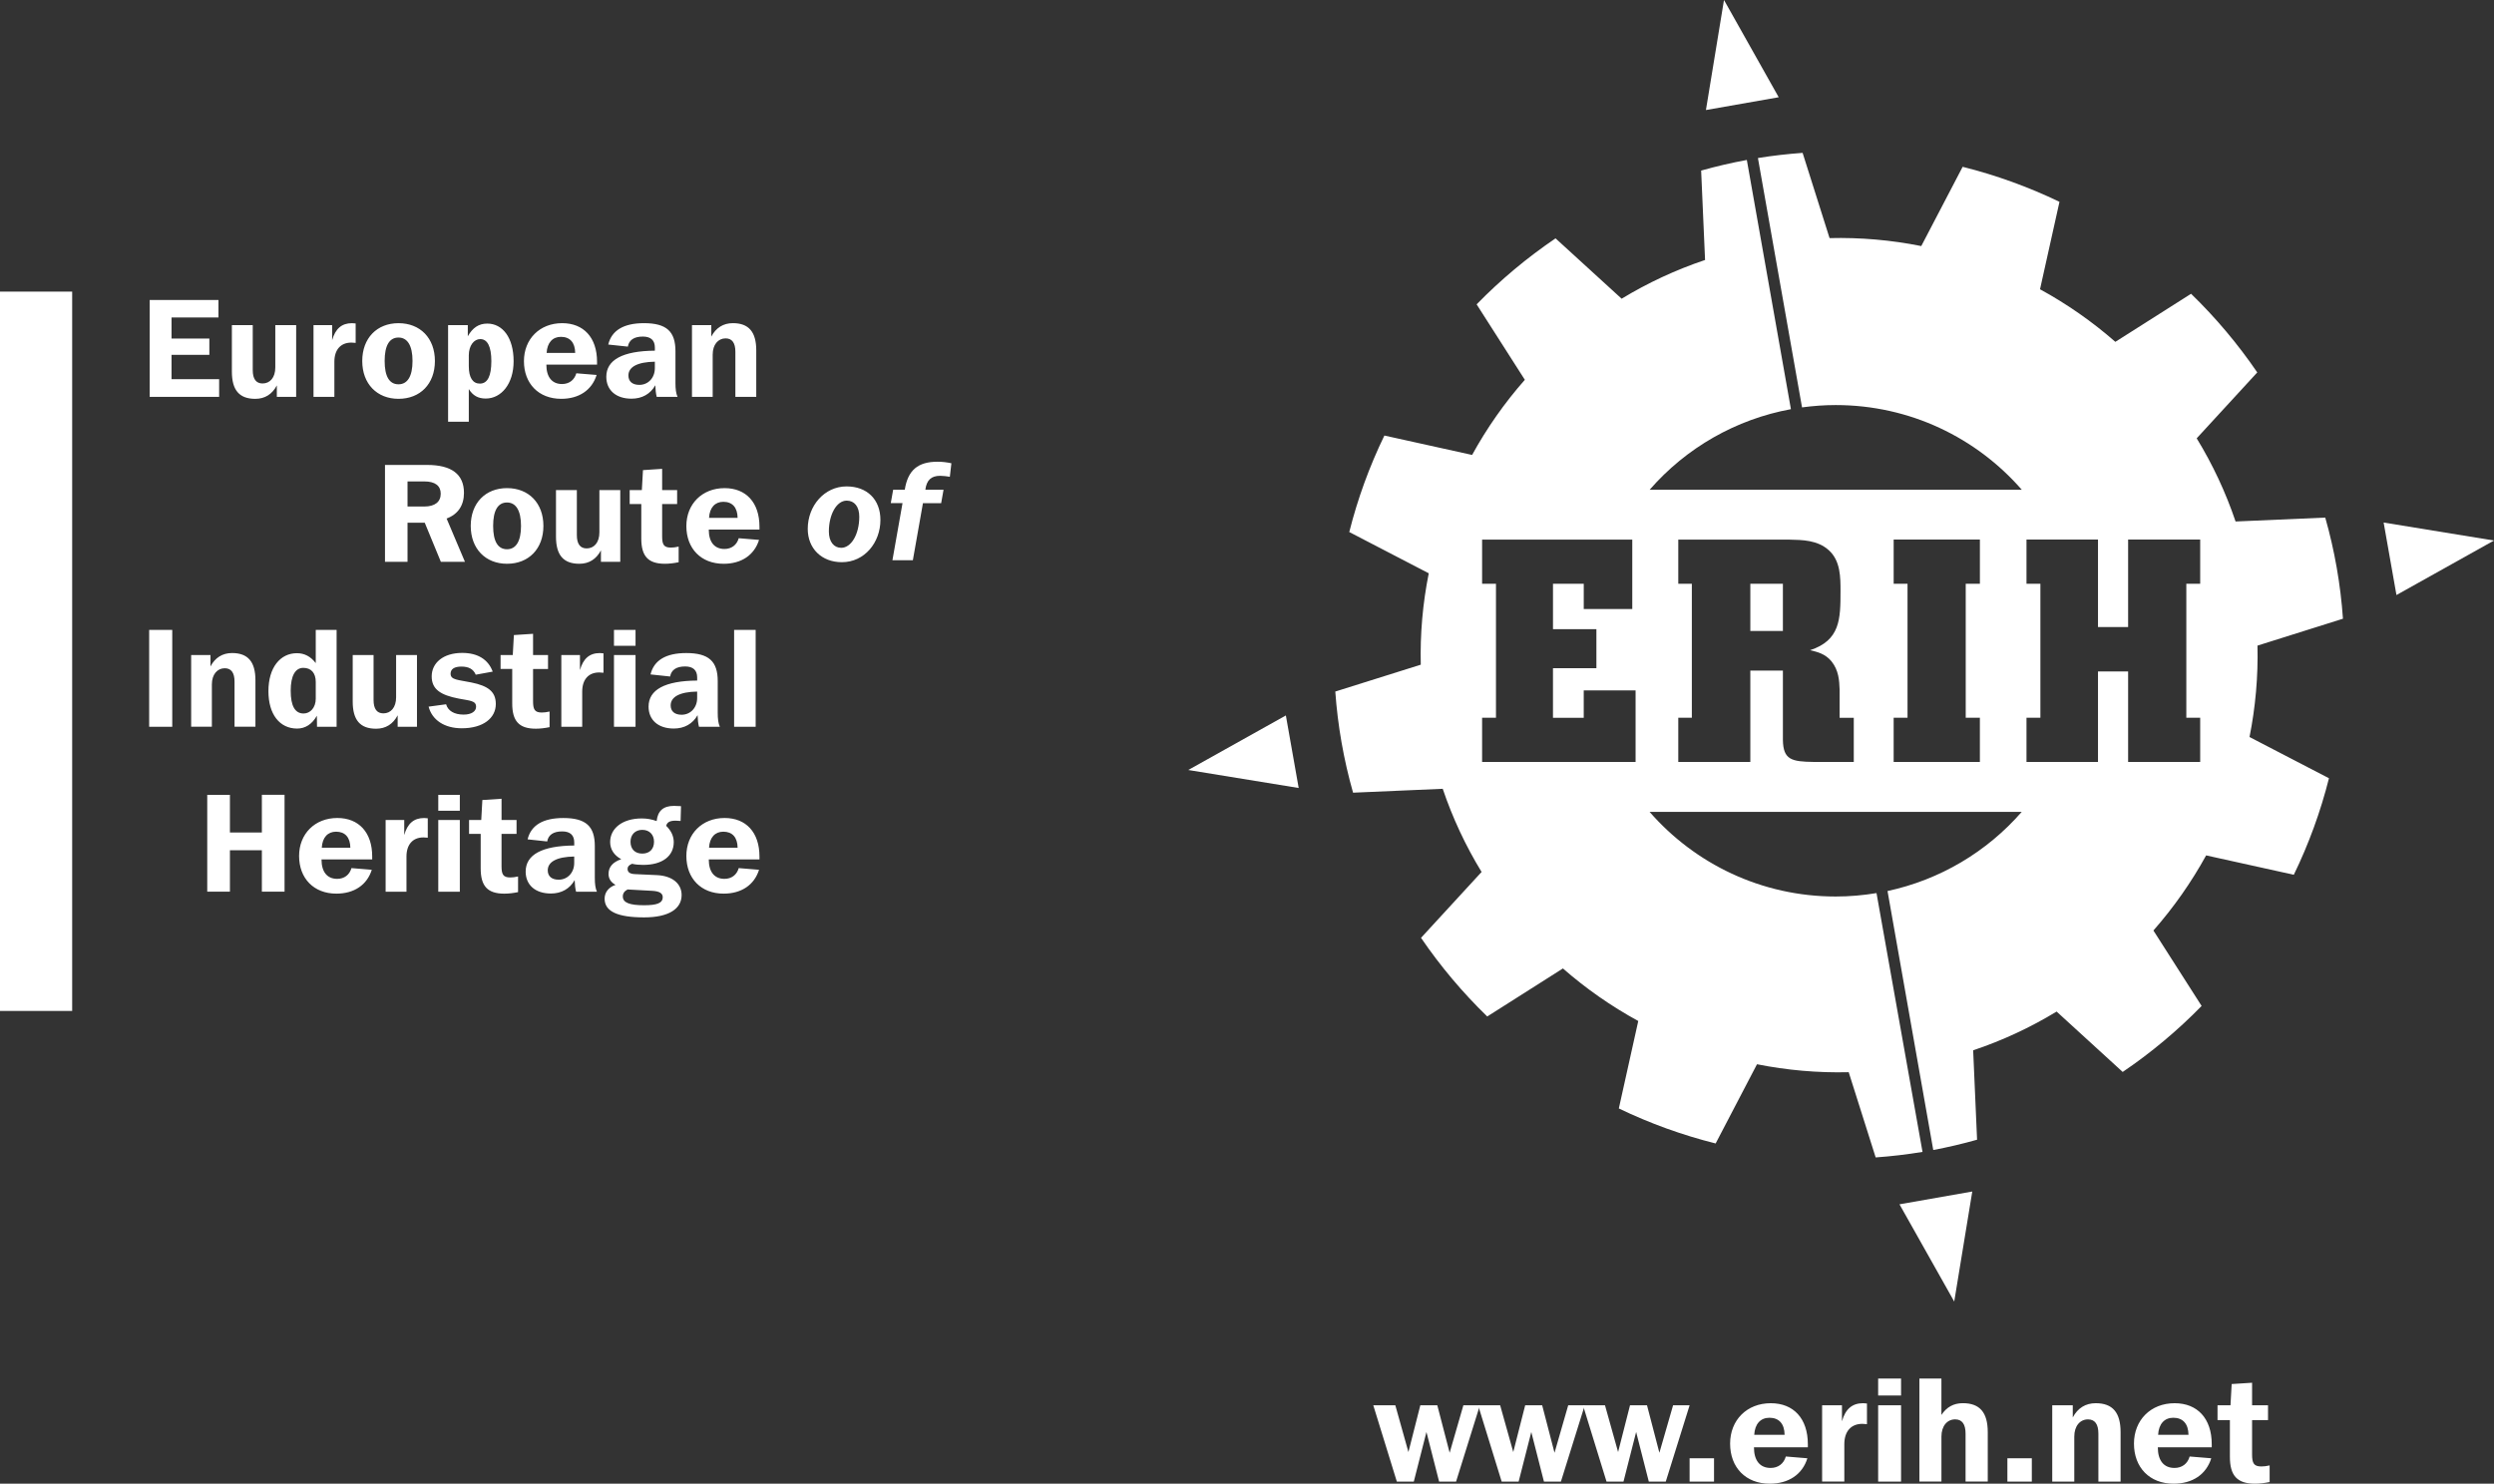
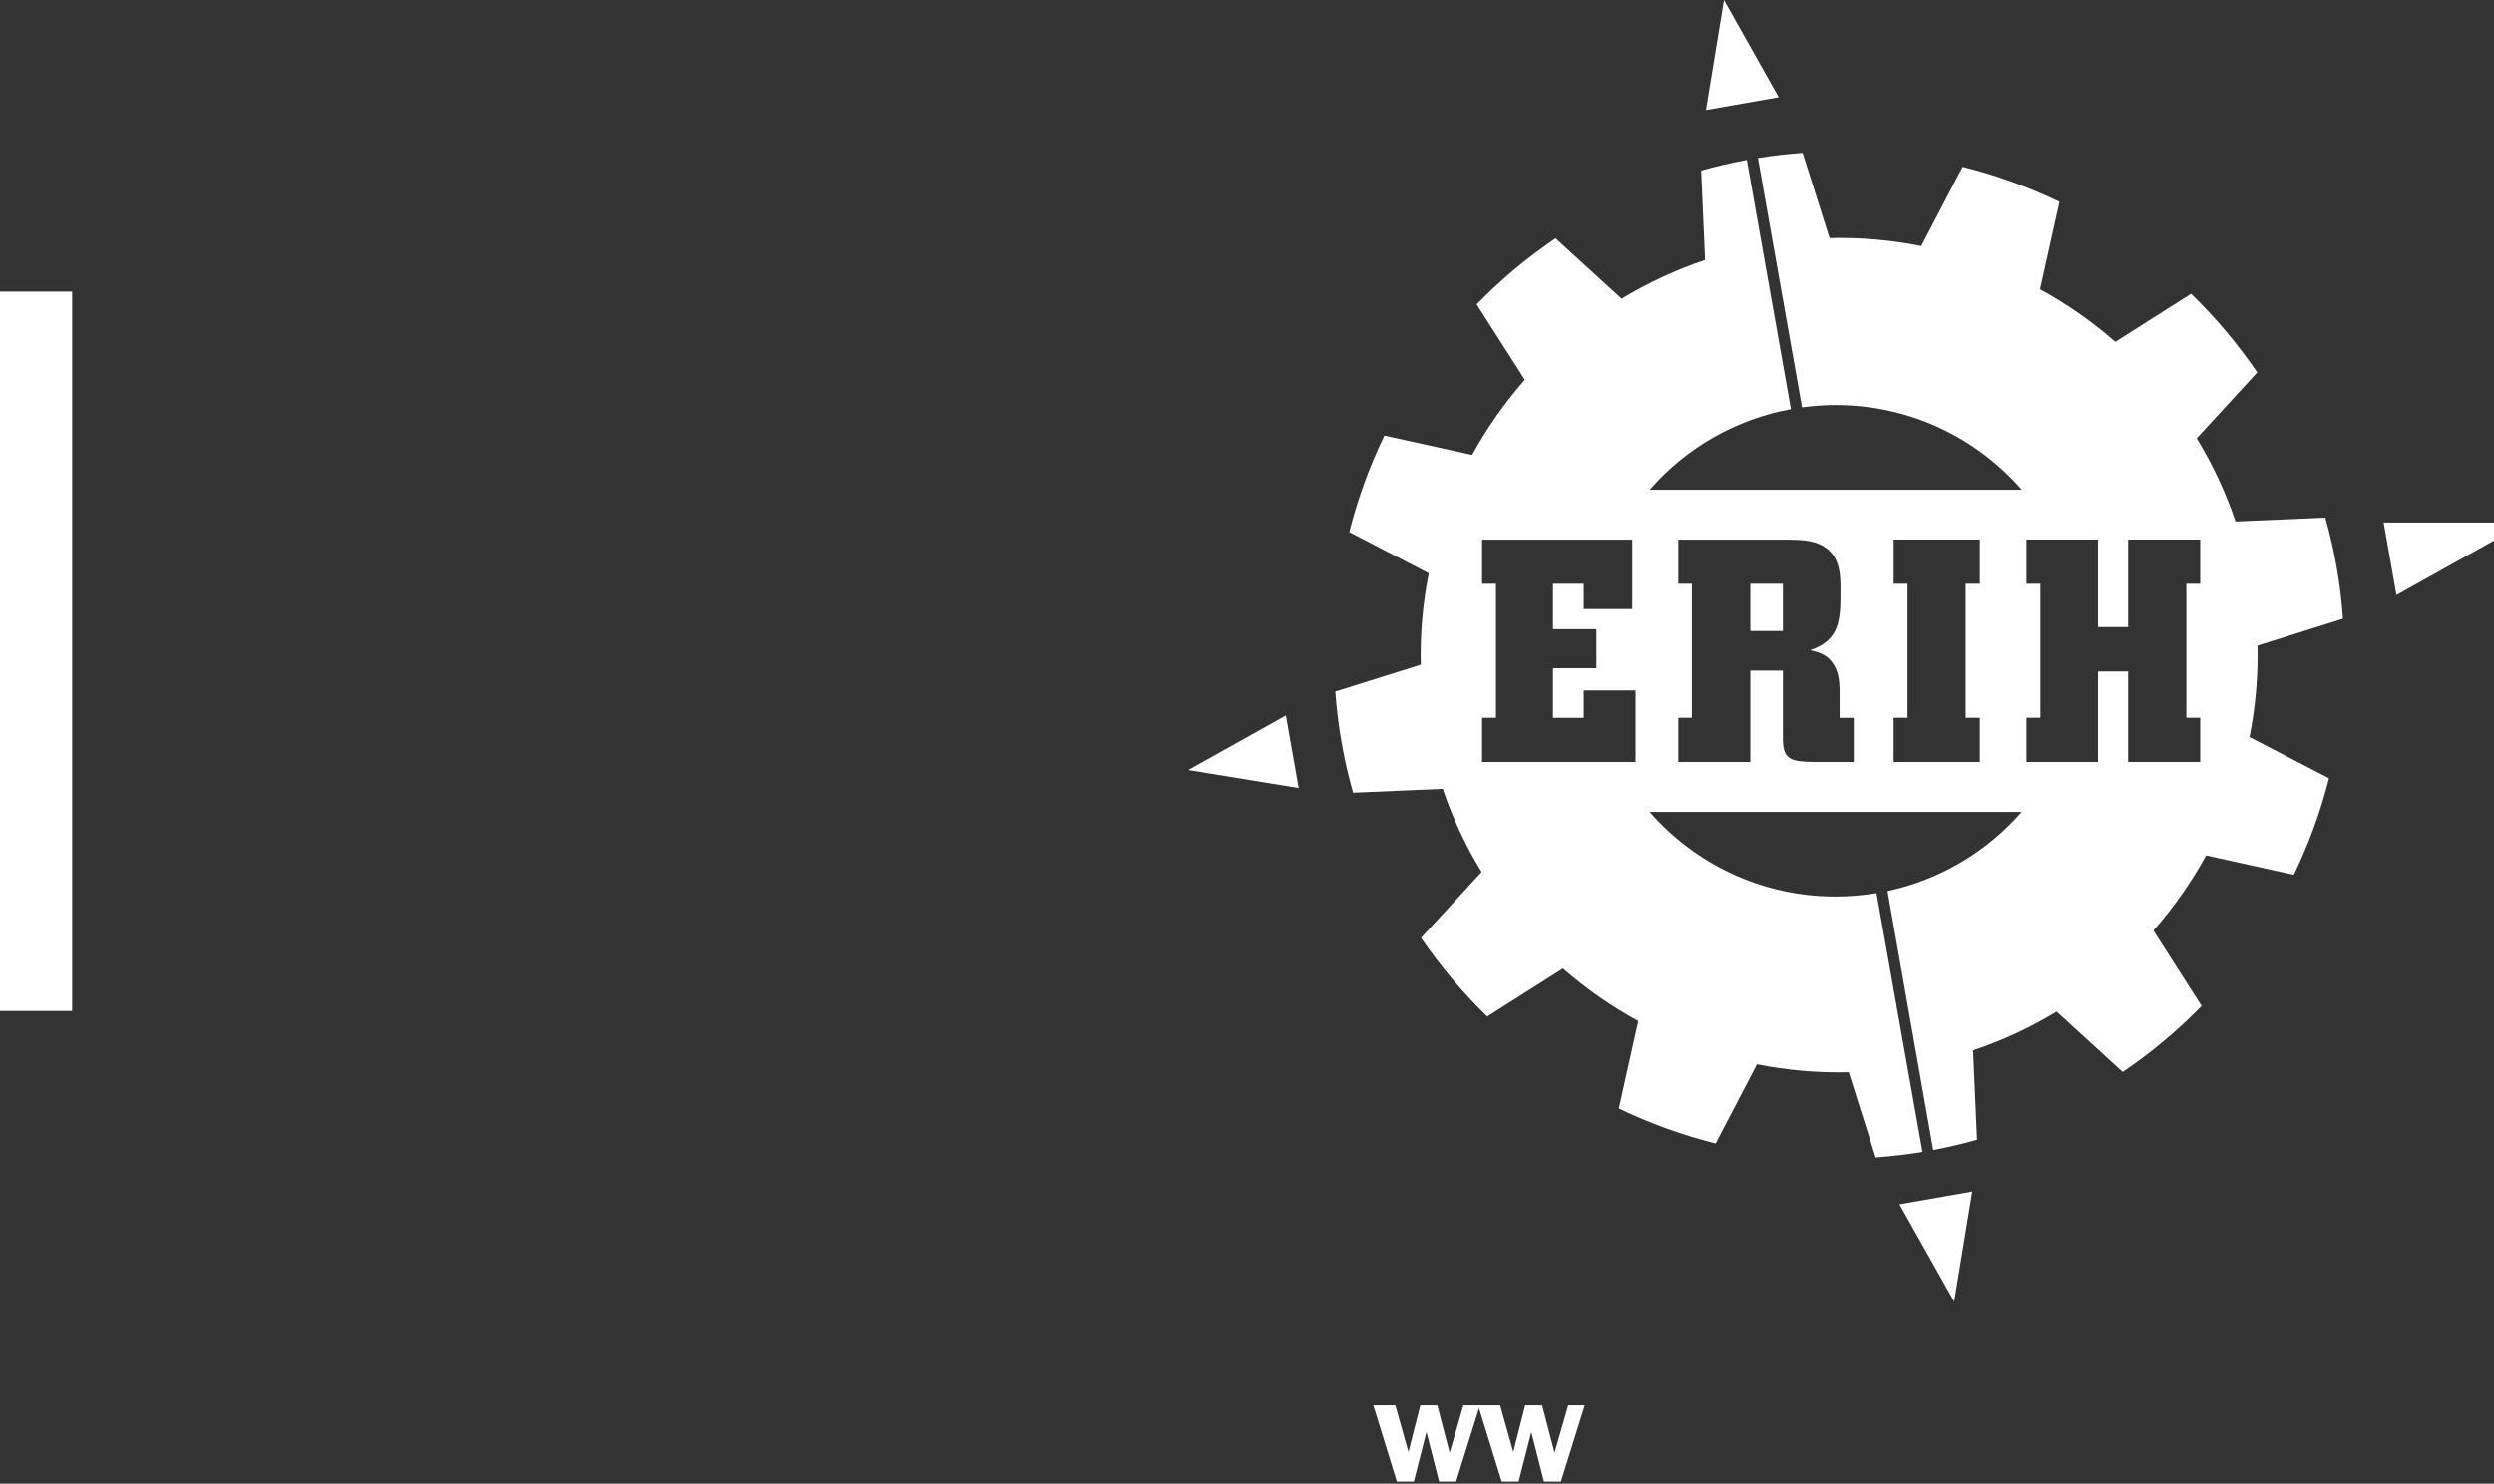
<svg xmlns="http://www.w3.org/2000/svg" width="689" height="410" viewBox="0 0 689 410" fill="none">
  <rect x="0" y="0" width="689" height="410" fill="#333333" stroke="none" />
  <g clip-path="url(#clip0_8_321)">
-     <path fill-rule="evenodd" clip-rule="evenodd" d="M328.275 212.783L358.778 217.756L355.235 197.709L328.275 212.783ZM476.273 0L471.286 30.406L491.391 26.873L476.276 0H476.273ZM658.51 144.392L662.053 164.433L689 149.371L658.51 144.399V144.392ZM483.553 174.358H492.549V161.32H483.553V174.358Z" fill="white" />
+     <path fill-rule="evenodd" clip-rule="evenodd" d="M328.275 212.783L358.778 217.756L355.235 197.709L328.275 212.783ZM476.273 0L471.286 30.406L491.391 26.873L476.276 0H476.273ZM658.51 144.392L662.053 164.433L689 149.371V144.392ZM483.553 174.358H492.549V161.32H483.553V174.358Z" fill="white" />
    <path fill-rule="evenodd" clip-rule="evenodd" d="M642.378 143.033L617.607 144.109C614.891 136.073 611.288 128.365 606.865 121.126L623.597 102.916C618.249 95.075 612.123 87.794 605.313 81.182L584.393 94.466C578.007 88.878 571.029 84.006 563.582 79.936L568.957 55.772C560.391 51.649 551.428 48.407 542.207 46.096L530.776 67.997C522.438 66.328 513.941 65.591 505.441 65.799L497.993 42.242C493.849 42.544 489.758 43.006 485.65 43.672L497.835 112.579C500.887 112.169 503.981 111.936 507.14 111.936C527.666 111.936 546.052 121.002 558.54 135.329H455.747C465.858 123.708 479.613 115.861 494.764 113.071L482.585 44.204C478.353 44.984 474.134 45.958 469.964 47.136L471.046 71.844C462.991 74.549 455.261 78.139 447.998 82.547L429.739 65.868C421.876 71.198 414.572 77.308 407.937 84.105L421.258 104.956C415.653 111.32 410.768 118.283 406.69 125.718L382.454 120.359C378.316 128.892 375.065 137.828 372.752 147.025L394.712 158.426C393.043 166.737 392.304 175.208 392.507 183.682L368.891 191.105C369.563 200.519 371.197 209.883 373.802 219.051L398.573 217.978C401.287 226.014 404.888 233.722 409.309 240.961L392.576 259.165C397.928 267.006 404.057 274.287 410.87 280.898L431.777 267.624C438.163 273.211 445.143 278.082 452.591 282.148L447.223 306.312C455.786 310.439 464.748 313.681 473.97 315.988L485.394 294.097C493.619 295.737 502.104 296.508 510.729 296.295L518.177 319.845C522.513 319.536 526.832 319.027 531.121 318.32L518.614 247.941L518.41 246.799C514.736 247.409 510.962 247.744 507.13 247.744C486.601 247.744 468.208 238.678 455.718 224.351H558.53C548.862 235.459 535.854 243.135 521.455 246.229L521.665 247.423L534.087 317.792C538.163 317.028 542.203 316.08 546.193 314.951L545.111 290.243C553.171 287.545 560.904 283.954 568.166 279.537L586.421 296.226C590.351 293.564 594.142 290.703 597.78 287.655C601.424 284.611 604.911 281.384 608.226 277.986L594.906 257.138C600.505 250.772 605.389 243.811 609.473 236.382L633.696 241.735C637.839 233.2 641.094 224.262 643.408 215.062L621.458 203.667C623.099 195.467 623.86 187.005 623.657 178.411L647.273 170.979C646.614 161.522 644.976 152.159 642.384 143.04L642.378 143.033ZM451.853 210.555H409.45V198.341H413.282V161.323H409.45V149.121H450.937V168.302H437.531V161.326H429.034V173.865H441.026V184.657H429.031V198.354H437.528V190.793H451.853V210.562V210.555ZM512.124 210.555H501.047C494.958 210.473 492.632 209.972 492.55 204.487V185.313H483.55V210.555H463.648V198.341H467.395V161.323H463.648V149.121H494.292C497.885 149.203 502.127 149.203 505.293 152.106C508.466 155.018 508.466 159.535 508.466 163.356C508.466 171.081 508.384 176.935 500.06 179.677C502.127 180.169 504.22 180.661 505.966 182.741C507.96 185.234 508.131 187.979 508.22 190.636V198.351H512.13V210.559L512.124 210.555ZM546.968 161.323H543.057V198.341H546.968V210.552H523.148V198.341H526.98V161.309H523.151V149.108H546.971V161.309L546.968 161.323ZM607.829 161.323H604V198.341H607.829V210.552H587.92V185.559H579.597V210.552H559.845V198.341H563.684V161.309H559.845V149.108H579.597V173.272H587.92V149.108H607.829V161.309V161.323ZM539.881 359.674L544.868 329.268L524.756 332.801L539.881 359.674Z" fill="white" />
    <path d="M0 80.58H19.938V279.358H0V80.58ZM379.386 388.339H385.476L389.095 401.262L392.382 388.339H397.074L400.486 401.466L404.276 388.339H408.843L402.261 409.423H397.569L394.075 395.723L390.584 409.423H385.892L379.386 388.339Z" fill="white" />
    <path d="M408.348 388.34H414.437L418.059 401.263L421.353 388.34H426.045L429.457 401.466L433.24 388.34H437.811L431.226 409.424H426.534L423.04 395.723L419.546 409.424H414.854L408.348 388.34Z" fill="white" />
-     <path d="M437.312 388.339H443.401L447.02 401.262L450.314 388.339H455.006L458.428 401.466L462.211 388.339H466.778L460.193 409.423H455.501L452.007 395.722L448.513 409.423H443.821L437.318 388.339H437.312ZM466.775 402.981H473.523V409.423H466.775V402.981ZM484.629 396.503C484.794 393.469 486.395 391.786 488.829 391.786C491.454 391.786 492.983 393.426 493.022 396.503H484.629ZM499.315 402.984L493.357 402.492C492.779 404.506 491.214 405.654 489.157 405.654C486.237 405.654 484.554 403.644 484.554 399.954H499.443V399.091C499.443 391.993 495.493 387.768 489.206 387.768C482.572 387.768 477.966 392.449 477.966 398.93C477.966 405.536 482.28 410.007 488.911 410.007C494.128 410.007 497.914 407.461 499.312 402.988L499.315 402.984ZM503.387 388.339H508.866V392.767C509.811 389.408 511.661 387.765 514.706 387.765C514.949 387.765 515.323 387.808 515.772 387.847V393.554C515.319 393.512 514.909 393.469 514.499 393.469C511.369 393.469 509.519 395.558 509.519 399.088V409.42H503.383V388.339H503.387ZM518.863 380.956H525.195V385.633H518.863V380.959V380.956ZM518.863 388.336H525.195V409.426H518.863V388.336ZM530.254 380.956H536.341V391.006C537.784 388.828 539.72 387.759 542.269 387.759C546.961 387.759 549.143 390.35 549.143 395.762V409.42H543.014V396.168C543.014 393.584 542.063 392.232 540.133 392.232C537.951 392.232 536.347 394.036 536.347 396.988V409.42H530.261V380.949L530.254 380.956ZM554.566 402.981H561.318V409.423H554.566V402.981ZM566.949 388.339H572.631V391.701C573.986 389.12 576.168 387.765 578.963 387.765C583.655 387.765 585.84 390.35 585.84 395.762V409.423H579.705V396.172C579.705 393.587 578.763 392.236 576.827 392.236C574.652 392.236 573.048 394.04 573.048 396.992V409.423H566.958V388.342L566.949 388.339ZM596.208 396.503C596.372 393.469 597.973 391.786 600.401 391.786C603.036 391.786 604.558 393.426 604.601 396.503H596.208ZM610.894 402.984L604.922 402.492C604.351 404.506 602.79 405.654 600.729 405.654C597.809 405.654 596.126 403.644 596.126 399.954H611.022V399.091C611.022 391.993 607.071 387.768 600.772 387.768C594.144 387.768 589.538 392.449 589.538 398.93C589.538 405.536 593.859 410.007 600.483 410.007C605.7 410.007 609.489 407.461 610.89 402.988L610.894 402.984ZM616.038 392.442H612.619V388.342H616.202L616.53 382.471L622.167 382.11V388.342H626.57V392.442H622.167V401.922C622.167 404.3 622.62 405.244 624.72 405.244C625.376 405.244 626.157 405.162 627.016 404.956V409.548C625.622 409.836 624.267 410.007 622.987 410.007C618.007 410.007 616.038 407.744 616.038 402.578V392.442Z" fill="white" />
-     <path d="M237.386 142.785C237.386 147.682 235.142 151.385 232.399 151.385C230.385 151.385 228.987 149.725 228.987 146.875C228.987 142.165 231.12 138.347 233.909 138.347C236.025 138.347 237.386 139.964 237.386 142.781V142.785ZM233.899 134.414C227.714 134.414 223.15 139.813 223.15 146.14C223.15 151.578 226.979 155.357 232.586 155.357C238.82 155.357 243.227 149.955 243.227 143.667C243.227 138.006 239.509 134.417 233.902 134.417L233.899 134.414ZM249.336 139.039H246.088L246.744 135.342H249.952C250.806 129.944 253.552 127.592 259.041 127.592C260.281 127.592 261.521 127.739 262.834 128.018L262.407 131.757C261.526 131.596 260.635 131.505 259.74 131.485C257.259 131.485 255.98 132.676 255.638 135.342H260.665L260.009 139.042H254.976L252.187 154.819H246.544L249.332 139.042L249.336 139.039Z" fill="white" />
-     <path d="M41.353 82.906H60.35V87.728H47.39V93.55H57.837V98.066H47.39V104.777H60.54V109.674H41.353V82.909V82.906ZM81.817 109.671H76.479V106.509C75.2 108.936 73.192 110.216 70.524 110.216C66.079 110.216 64.061 107.782 64.061 102.691V89.85H69.825V102.304C69.825 104.731 70.757 105.968 72.535 105.968C74.586 105.968 76.056 104.348 76.056 101.533V89.85H81.821L81.817 109.671ZM86.611 89.85H91.755V94.016C92.641 90.854 94.387 89.309 97.248 89.309C97.477 89.309 97.828 89.348 98.255 89.384V94.75C97.828 94.718 97.445 94.675 97.057 94.675C94.118 94.675 92.375 96.643 92.375 99.956V109.674H86.611V89.85ZM110.093 106.198C107.576 106.198 106.264 104.039 106.264 99.756C106.264 95.475 107.576 93.278 110.093 93.278C112.57 93.278 113.964 95.508 113.964 99.756C113.964 104.003 112.57 106.198 110.093 106.198ZM110.093 110.212C116.087 110.212 120.149 106.089 120.149 99.762C120.149 93.438 116.087 89.309 110.093 89.309C104.138 89.309 100.076 93.442 100.076 99.762C100.076 106.05 104.134 110.212 110.093 110.212ZM129.513 101.222V98.217C129.513 95.478 130.943 93.704 132.682 93.704C134.657 93.704 135.74 95.751 135.74 99.798C135.74 103.924 134.696 106.007 132.567 106.007C130.631 106.007 129.516 104.384 129.516 101.218L129.513 101.222ZM123.784 116.539H129.513V107.51C130.628 109.323 132.104 110.134 134.191 110.134C138.489 110.134 141.892 106.083 141.892 99.834C141.892 93.274 138.834 89.42 134.618 89.42C132.255 89.42 130.559 90.578 129.237 92.93V89.847H123.791V116.536L123.784 116.539ZM151.013 97.522C151.17 94.668 152.679 93.084 154.96 93.084C157.437 93.084 158.864 94.626 158.903 97.519L151.013 97.522ZM164.825 103.616L159.215 103.157C158.677 105.043 157.204 106.122 155.268 106.122C152.525 106.122 150.937 104.233 150.937 100.763H164.94V99.952C164.94 93.281 161.233 89.305 155.311 89.305C149.083 89.305 144.746 93.701 144.746 99.802C144.746 106.007 148.808 110.212 155.042 110.212C159.95 110.212 163.513 107.821 164.825 103.616ZM180.912 99.952V101.724C180.912 104.426 179.065 106.355 176.624 106.355C174.688 106.355 173.605 105.391 173.605 103.77C173.605 101.419 176.076 100.031 180.912 99.952ZM181.42 109.671H187.182C186.755 108.746 186.604 107.473 186.604 105.853V97.063C186.604 91.618 184.167 89.305 177.903 89.305C172.293 89.305 168.969 91.313 168.037 95.21L173.451 95.787C173.763 93.973 175.157 93.009 177.595 93.009C179.8 93.009 180.918 94.052 180.918 96.059V96.905C171.988 96.981 167.499 99.451 167.499 104.121C167.499 107.782 170.134 110.173 174.462 110.173C177.401 110.173 179.688 108.861 181.04 106.466C181.073 107.664 181.194 108.743 181.427 109.668L181.42 109.671ZM191.168 89.85H196.506V93.009C197.786 90.582 199.833 89.302 202.461 89.302C206.871 89.302 208.925 91.736 208.925 96.827V109.671H203.157V97.214C203.157 94.786 202.271 93.507 200.453 93.507C198.403 93.507 196.89 95.213 196.89 97.984V109.671H191.168V89.85ZM117.229 133.038C120.204 133.038 121.756 134.235 121.756 136.433C121.756 138.673 120.172 139.975 117.189 139.975H112.586V133.038H117.229ZM106.362 155.253H112.586V144.452H117.343L121.792 155.25H128.446L123.38 143.294C126.55 142.097 128.177 139.67 128.177 136.196C128.177 131.07 124.772 128.482 118 128.482H106.359V155.256L106.362 155.253ZM140.071 151.78C137.551 151.78 136.238 149.615 136.238 145.338C136.238 141.057 137.551 138.86 140.071 138.86C142.544 138.86 143.936 141.09 143.936 145.338C143.936 149.582 142.544 151.78 140.071 151.78ZM140.071 155.794C146.065 155.794 150.123 151.662 150.123 145.338C150.123 139.014 146.065 134.888 140.071 134.888C134.112 134.888 130.047 139.014 130.047 145.338C130.047 151.626 134.116 155.794 140.071 155.794ZM171.364 155.253H166.016V152.088C164.737 154.515 162.726 155.794 160.061 155.794C155.616 155.794 153.598 153.367 153.598 148.273V135.432H159.363V147.886C159.363 150.314 160.291 151.55 162.073 151.55C164.12 151.55 165.59 149.93 165.59 147.112V135.432H171.355V155.26L171.364 155.253ZM177.165 139.283H173.956V135.426H177.319L177.631 129.915L182.926 129.561V135.426H187.067V139.283H182.926V148.195C182.926 150.435 183.353 151.32 185.322 151.32C185.945 151.32 186.68 151.245 187.487 151.048V155.368C186.175 155.64 184.895 155.794 183.701 155.794C179.019 155.794 177.165 153.669 177.165 148.808V139.283ZM195.883 143.107C196.037 140.247 197.55 138.67 199.83 138.67C202.304 138.67 203.734 140.211 203.774 143.104L195.883 143.107ZM209.696 149.198L204.085 148.733C203.544 150.622 202.077 151.704 200.138 151.704C197.395 151.704 195.807 149.818 195.807 146.345H209.811V145.531C209.811 138.863 206.103 134.891 200.181 134.891C193.954 134.891 189.616 139.286 189.616 145.377C189.616 151.593 193.678 155.798 199.909 155.798C204.82 155.798 208.38 153.403 209.696 149.205V149.198ZM41.209 174.071H47.587V200.835H41.209V174.071ZM52.81 181.008H58.145V184.17C59.425 181.736 61.475 180.463 64.103 180.463C68.513 180.463 70.567 182.891 70.567 187.984V200.829H64.793V188.371C64.793 185.944 63.907 184.665 62.092 184.665C60.042 184.665 58.532 186.364 58.532 189.142V200.826H52.81V180.998V181.008ZM87.231 188.493V193.085C87.231 195.545 85.722 197.168 83.868 197.168C81.506 197.168 80.311 195.089 80.311 190.884C80.311 186.718 81.591 184.56 83.789 184.56C85.955 184.56 87.234 185.944 87.234 188.496L87.231 188.493ZM92.999 174.067H87.231V183.241C85.8 181.392 84.101 180.506 82.014 180.506C77.447 180.506 74.156 184.442 74.156 190.995C74.156 197.441 77.29 201.334 82.086 201.334C84.331 201.334 86.22 200.137 87.539 197.785L87.579 200.835H92.992V174.071L92.999 174.067ZM115.194 200.835H109.86V197.67C108.58 200.097 106.569 201.377 103.905 201.377C99.456 201.377 97.441 198.943 97.441 193.852V181.011H103.203V193.468C103.203 195.896 104.134 197.132 105.913 197.132C107.963 197.132 109.43 195.512 109.43 192.694V181.008H115.194V200.835ZM123.243 194.62C123.748 196.434 125.487 197.473 128.079 197.473C130.284 197.473 131.524 196.555 131.524 195.315C131.524 193.577 129.785 193.659 126.688 193.042C121.733 192.078 119.26 190.494 119.26 186.909C119.26 183.202 122.429 180.427 127.692 180.427C131.983 180.427 134.877 182.241 136.117 185.596L131.435 186.449C130.746 184.865 129.467 184.206 127.455 184.206C125.52 184.206 124.48 184.895 124.48 186.174C124.48 187.912 126.487 187.833 130.241 188.601C134.769 189.529 136.973 191.071 136.973 194.544C136.973 198.441 133.489 201.255 127.577 201.255C122.777 201.255 119.374 198.976 118.407 195.276L123.243 194.62ZM141.508 184.862H138.292V181.008H141.659L141.967 175.497L147.266 175.146V181.008H151.4V184.865H147.266V193.777C147.266 196.014 147.692 196.899 149.661 196.899C150.284 196.899 151.016 196.821 151.826 196.624V200.944C150.514 201.216 149.234 201.37 148.037 201.37C143.355 201.37 141.508 199.245 141.508 194.384V184.862ZM155.078 181.008H160.222V185.173C161.108 182.011 162.854 180.47 165.718 180.47C165.941 180.47 166.295 180.512 166.722 180.549V185.911C166.295 185.869 165.908 185.829 165.521 185.829C162.581 185.829 160.842 187.797 160.842 191.11V200.832H155.074V181.004L155.078 181.008ZM169.619 174.071H175.577V178.466H169.619V174.071ZM169.619 181.008H175.577V200.832H169.619V181.004V181.008ZM192.599 191.11V192.888C192.599 195.587 190.742 197.513 188.301 197.513C186.365 197.513 185.282 196.552 185.282 194.931C185.289 192.58 187.763 191.192 192.599 191.11ZM193.097 200.832H198.865C198.439 199.904 198.281 198.635 198.281 197.011V188.221C198.281 182.776 195.844 180.467 189.577 180.467C183.973 180.467 180.646 182.467 179.718 186.371L185.131 186.948C185.443 185.137 186.837 184.17 189.272 184.17C191.477 184.17 192.602 185.206 192.602 187.214V188.066C183.665 188.139 179.176 190.605 179.176 195.273C179.176 198.936 181.808 201.327 186.142 201.327C189.082 201.327 191.365 200.015 192.717 197.631C192.756 198.828 192.868 199.907 193.097 200.832ZM202.809 174.071H208.761V200.835H202.809V174.071ZM57.253 219.646H63.52V230.057H72.345V219.643H78.612V246.408H72.345V234.961H63.52V246.408H57.253V219.646ZM88.898 234.259C89.052 231.405 90.561 229.831 92.845 229.831C95.318 229.831 96.749 231.372 96.788 234.259H88.898ZM102.71 240.359L97.1 239.894C96.555 241.786 95.085 242.865 93.153 242.865C90.407 242.865 88.822 240.976 88.822 237.502H102.825V236.682C102.825 230.018 99.108 226.045 93.192 226.045C86.968 226.045 82.628 230.441 82.628 236.535C82.628 242.747 86.696 246.949 92.92 246.949C97.835 246.949 101.391 244.558 102.71 240.359ZM106.533 226.59H111.677V230.756C112.563 227.594 114.309 226.052 117.173 226.052C117.403 226.052 117.754 226.091 118.177 226.127V231.494C117.75 231.454 117.363 231.415 116.976 231.415C114.036 231.415 112.294 233.383 112.294 236.696V246.418H106.533V226.59ZM121.077 224.045H127.032V219.649H121.077V224.045ZM121.077 246.414H127.032V226.59H121.077V246.414ZM132.8 230.447H129.585V226.59H132.951L133.259 221.08L138.558 220.729V226.59H142.705V230.447H138.555V239.356C138.555 241.593 138.981 242.478 140.956 242.478C141.573 242.478 142.312 242.403 143.122 242.206V246.529C141.81 246.805 140.53 246.955 139.332 246.955C134.65 246.955 132.797 244.833 132.797 239.976V230.451L132.8 230.447ZM158.634 236.692V238.47C158.634 241.166 156.784 243.095 154.343 243.095C152.407 243.095 151.324 242.134 151.324 240.51C151.324 238.162 153.801 236.771 158.641 236.692H158.634ZM159.14 246.414H164.904C164.478 245.489 164.327 244.217 164.327 242.596V233.806C164.327 228.361 161.889 226.052 155.626 226.052C150.015 226.052 146.688 228.053 145.757 231.949L151.17 232.53C151.482 230.719 152.876 229.752 155.314 229.752C157.519 229.752 158.641 230.792 158.641 232.802V233.649C149.707 233.724 145.222 236.19 145.222 240.864C145.222 244.525 147.853 246.916 152.184 246.916C155.124 246.916 157.407 245.604 158.759 243.21C158.792 244.404 158.913 245.486 159.146 246.411L159.14 246.414ZM173.376 245.798L180.298 246.181C182.152 246.299 183.087 246.837 183.087 247.92C183.087 249.616 181.42 250.157 177.903 250.157C173.956 250.157 172.063 249.461 172.063 247.73C172.057 246.91 172.483 246.26 173.376 245.794V245.798ZM171.637 237.427C169.274 238.237 168.116 239.585 168.116 241.514C168.116 242.787 168.772 243.83 170.052 244.525C168.116 245.181 167.033 246.604 167.033 248.343C167.033 251.892 170.629 253.512 177.979 253.512C184.744 253.512 188.307 251.157 188.307 247.339C188.307 244.256 185.83 242.016 181.417 241.829L175.347 241.553C174.028 241.478 173.372 241.051 173.372 240.09C173.372 239.51 173.756 239.051 174.609 238.7C175.574 238.929 176.617 239.008 177.693 239.008C183.074 239.008 186.132 236.502 186.132 232.72C186.132 231.067 185.433 229.562 184.042 228.21C184.304 227.17 185.125 226.787 186.634 226.787C187.018 226.787 187.487 226.826 188.025 226.865L188.14 222.775C187.326 222.736 186.67 222.7 186.204 222.7C183.261 222.7 181.716 224.051 181.407 226.898C180.095 226.413 178.706 226.166 177.306 226.17C171.85 226.17 168.562 228.991 168.562 232.687C168.569 234.688 169.612 236.351 171.627 237.43L171.637 237.427ZM177.434 229.325C179.409 229.325 180.682 230.637 180.682 232.605C180.682 234.652 179.445 235.885 177.434 235.885C175.426 235.885 174.186 234.652 174.186 232.605C174.186 230.637 175.498 229.325 177.434 229.325ZM195.883 234.259C196.037 231.405 197.55 229.831 199.83 229.831C202.304 229.831 203.734 231.372 203.774 234.259H195.883ZM209.696 240.359L204.085 239.894C203.544 241.786 202.077 242.865 200.138 242.865C197.395 242.865 195.807 240.976 195.807 237.502H209.811V236.682C209.811 230.018 206.103 226.045 200.181 226.045C193.954 226.045 189.616 230.441 189.616 236.535C189.616 242.747 193.678 246.949 199.909 246.949C204.82 246.949 208.38 244.558 209.696 240.359Z" fill="white" />
  </g>
  <defs>
    <clipPath id="clip0_8_321">
      <rect width="689" height="410" fill="white" />
    </clipPath>
  </defs>
</svg>